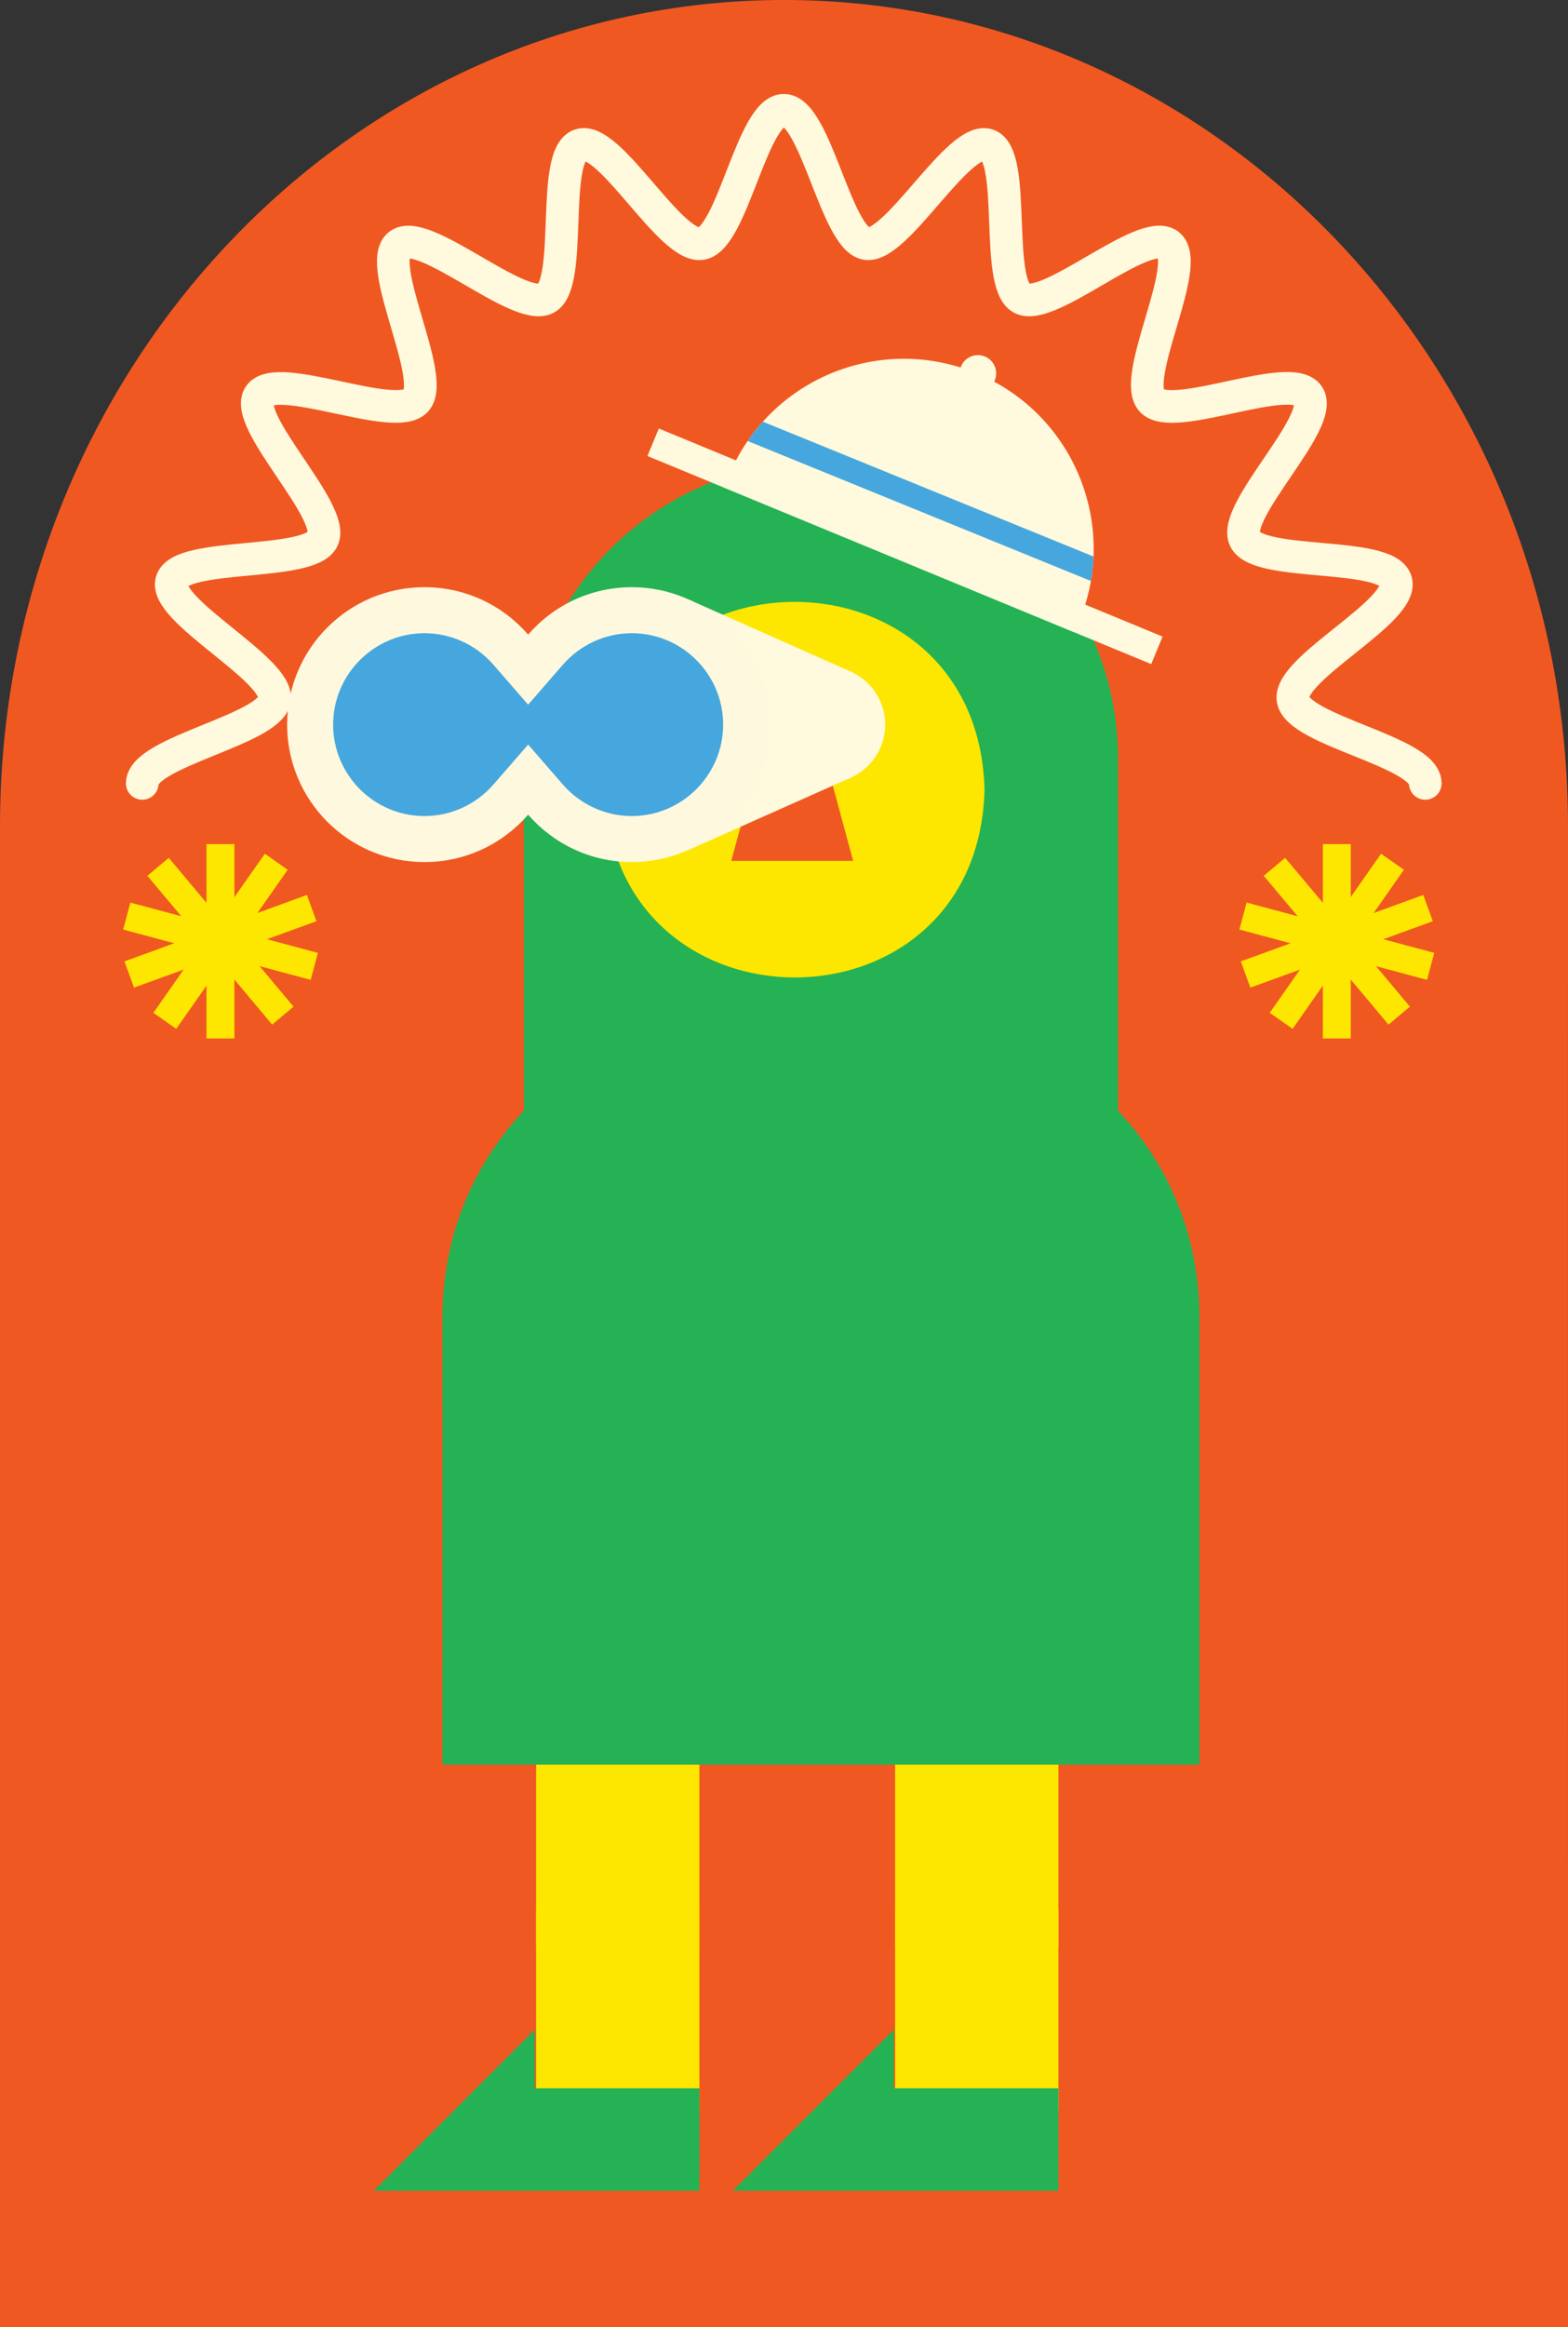
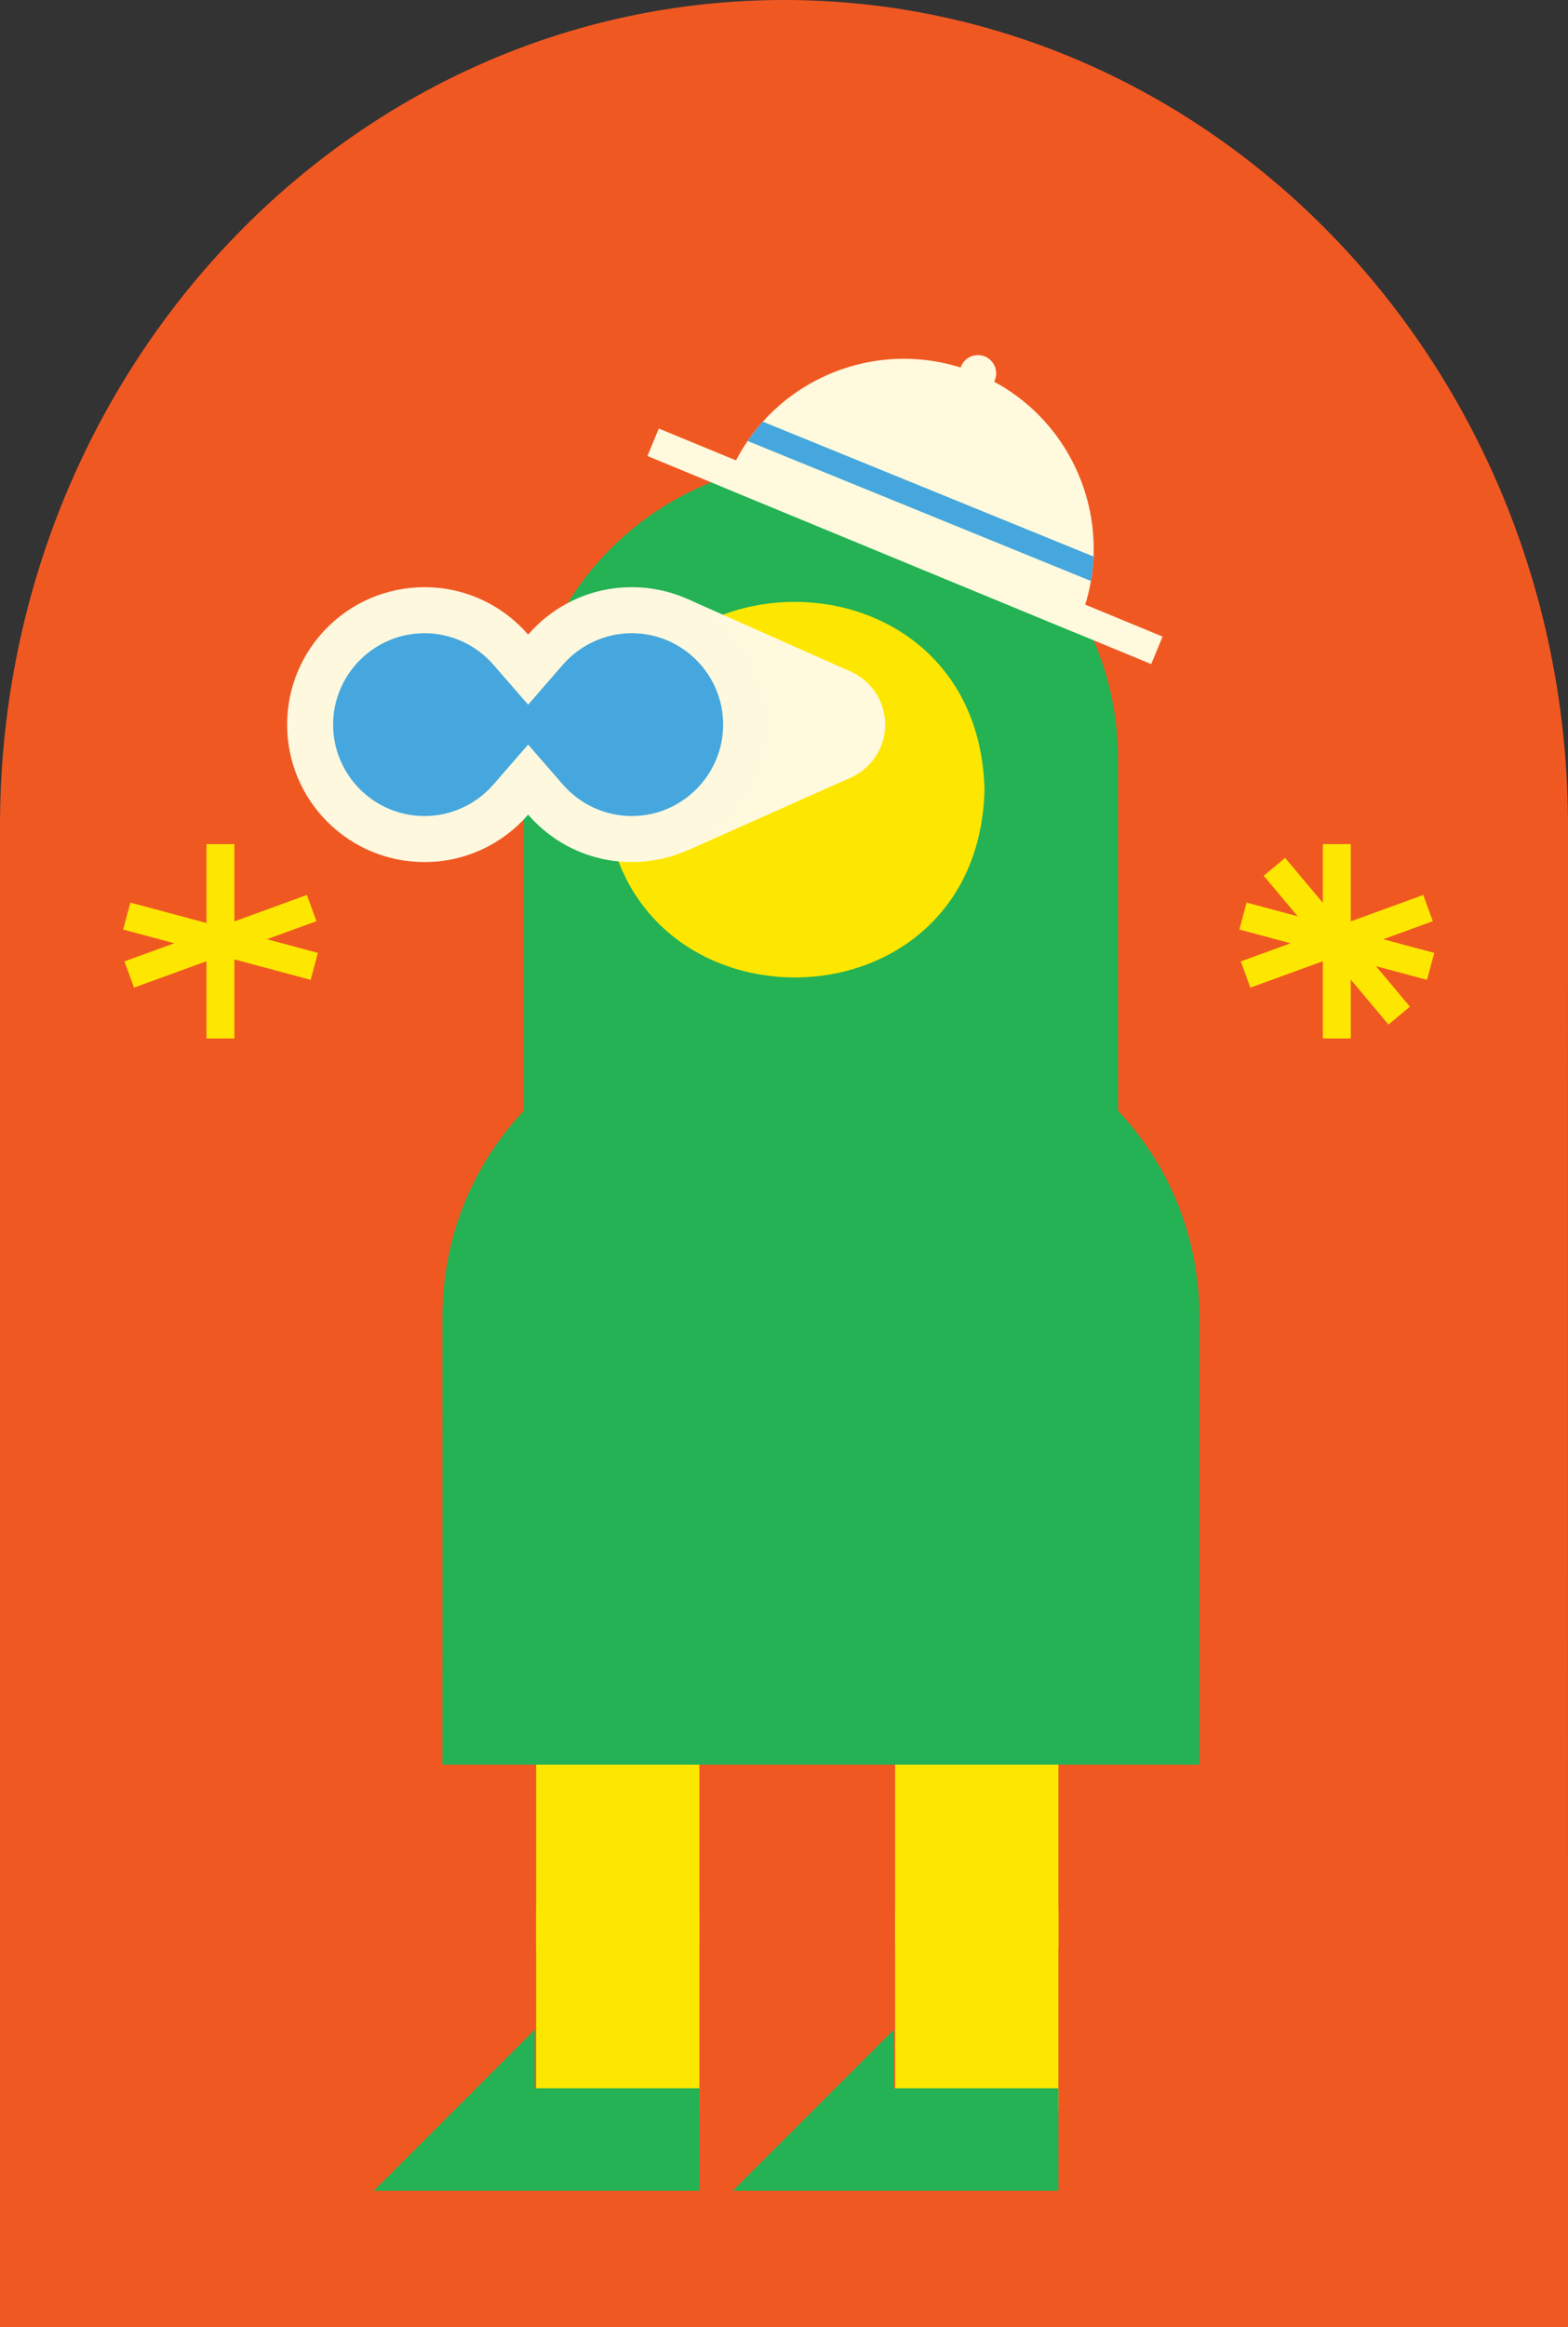
<svg xmlns="http://www.w3.org/2000/svg" id="Layer_2" viewBox="0 0 102.28 151.72">
  <rect x="0" y="0" width="102.28" height="151.72" fill="#333333" stroke="none" />
  <defs>
    <style>.cls-1{fill:#fde700;}.cls-2{fill:#f05822;}.cls-3{stroke:#45a7dd;stroke-width:1.54px;}.cls-3,.cls-4,.cls-5{fill:none;stroke-miterlimit:10;}.cls-6{fill:#fff9dd;}.cls-4{stroke:#fff9dd;stroke-linecap:round;stroke-width:2.13px;}.cls-7{clip-path:url(#clippath);}.cls-8{fill:#45a7dd;}.cls-9{fill:#24b254;}.cls-5{stroke:#fde700;stroke-width:1.82px;}.cls-10{fill:#fef8de;}</style>
    <clipPath id="clippath">
      <path class="cls-6" d="m70.41,40.5c-.1.25-.21.49-.33.72l-22.84-9.43c.08-.25.17-.49.28-.74.15-.36.31-.71.49-1.04,2.94-5.61,9.71-8.14,15.67-5.68s8.98,9.04,7.11,15.08c-.11.36-.24.73-.38,1.09Z" />
    </clipPath>
  </defs>
  <g id="Layer_1-2">
    <path class="cls-2" d="m51.14,0c28.24,0,51.14,24.12,51.14,53.87-.01,12.82,0,85.04,0,97.86H0C0,138.87,0,66.71,0,53.87,0,24.12,22.9,0,51.14,0Z" />
-     <path class="cls-4" d="m9.28,51.07c0-2.06,8.34-3.5,8.63-5.47s-7.28-5.8-6.71-7.72,8.99-.92,9.85-2.74-5.26-7.68-4.13-9.35,8.84,1.81,10.21.33-2.69-8.91-1.1-10.16,7.83,4.46,9.6,3.48.27-9.3,2.19-9.98,5.92,6.77,7.94,6.42,3.31-8.69,5.37-8.69,3.4,8.35,5.37,8.69,6.04-7.09,7.94-6.42.42,9,2.19,9.98,8.01-4.74,9.6-3.48-2.49,8.67-1.1,10.16,9.07-2.02,10.21-.33-5.01,7.5-4.14,9.35,9.26.77,9.85,2.73-7,5.68-6.71,7.72,8.63,3.41,8.63,5.48" />
    <path class="cls-9" d="m72.93,82.4h-38.76c0-8.22,0-24.73,0-32.94,0-10.7,8.68-19.38,19.38-19.38s19.38,8.68,19.38,19.38c0,8.2,0,24.74,0,32.94Z" />
    <path class="cls-1" d="m45.62,126.92h-10.65v-15.5h10.65v15.5Z" />
    <path class="cls-1" d="m69.04,126.92h-10.65v-15.5h10.65v15.5Z" />
    <path class="cls-1" d="m45.62,137.57h-10.65v-13.07h10.65v13.07Z" />
    <path class="cls-9" d="m34.55,142.82h-10.17c2.62-2.62,7.88-7.88,10.5-10.5v3.82h10.74v6.68h-11.07Z" />
    <path class="cls-1" d="m69.04,137.57h-10.65v-13.07h10.65v13.07Z" />
    <path class="cls-9" d="m57.97,142.82h-10.17c2.62-2.62,7.88-7.88,10.5-10.5v3.82h10.74v6.68h-11.07Z" />
-     <path class="cls-9" d="m78.24,115.04H28.86c.01-7.22,0-21.72,0-28.94-.11-13.24,12.07-22,24.69-20.43,12.62-1.56,24.8,7.19,24.69,20.43-.01,7.21,0,21.74,0,28.94Z" />
+     <path class="cls-9" d="m78.24,115.04H28.86c.01-7.22,0-21.72,0-28.94-.11-13.24,12.07-22,24.69-20.43,12.62-1.56,24.8,7.19,24.69,20.43-.01,7.21,0,21.74,0,28.94" />
    <path class="cls-1" d="m64.22,51.48c-.41,16.33-24.34,16.32-24.76,0,.41-16.33,24.34-16.32,24.76,0Z" />
-     <path class="cls-2" d="m50.4,46.18c-.67,2.48-2.02,7.47-2.7,9.94h7.95c-.67-2.48-2.02-7.47-2.7-9.94h-2.55Z" />
    <circle class="cls-6" cx="53.96" cy="47.24" r="3.78" />
    <polygon class="cls-6" points="44.91 39.08 55.53 43.8 55.53 50.68 44.91 55.41 44.91 39.08" />
    <path class="cls-8" d="m41.21,54.71c-2.15,0-4.21-.94-5.63-2.57l-1.13-1.3-1.13,1.3c-1.42,1.64-3.47,2.57-5.63,2.57-4.12,0-7.46-3.35-7.46-7.46s3.35-7.46,7.46-7.46c2.15,0,4.21.94,5.63,2.57l1.13,1.3,1.13-1.3c1.42-1.64,3.47-2.57,5.63-2.57,4.12,0,7.46,3.35,7.46,7.46s-3.35,7.46-7.46,7.46Z" />
    <path class="cls-10" d="m41.21,41.28c3.29,0,5.96,2.68,5.96,5.96s-2.68,5.96-5.96,5.96c-1.72,0-3.36-.75-4.5-2.06l-2.26-2.6-2.26,2.6c-1.14,1.31-2.78,2.06-4.5,2.06-3.29,0-5.96-2.68-5.96-5.96s2.68-5.96,5.96-5.96c1.72,0,3.36.75,4.5,2.06l2.26,2.6,2.26-2.6c1.14-1.31,2.78-2.06,4.5-2.06m0-3c-2.7,0-5.12,1.2-6.76,3.09-1.64-1.89-4.06-3.09-6.76-3.09-4.95,0-8.96,4.01-8.96,8.96s4.01,8.96,8.96,8.96c2.7,0,5.12-1.2,6.76-3.09,1.64,1.89,4.06,3.09,6.76,3.09,4.95,0,8.96-4.01,8.96-8.96s-4.01-8.96-8.96-8.96h0Z" />
    <rect class="cls-6" x="58.06" y="17.84" width="1.94" height="35.55" transform="translate(3.59 76.59) rotate(-67.57)" />
    <circle class="cls-6" cx="63.79" cy="24.34" r="1.19" />
    <path class="cls-6" d="m70.41,40.5c-.1.25-.21.49-.33.72l-22.84-9.43c.08-.25.17-.49.28-.74.15-.36.31-.71.49-1.04,2.94-5.61,9.71-8.14,15.67-5.68s8.98,9.04,7.11,15.08c-.11.36-.24.73-.38,1.09Z" />
    <g class="cls-7">
      <line class="cls-3" x1="48.26" y1="27.71" x2="72.4" y2="37.55" />
    </g>
    <line class="cls-5" x1="91.27" y1="66.21" x2="83.13" y2="56.51" />
    <line class="cls-5" x1="93.32" y1="63" x2="81.08" y2="59.72" />
    <line class="cls-5" x1="93.15" y1="59.2" x2="81.25" y2="63.53" />
-     <line class="cls-5" x1="90.83" y1="56.18" x2="83.57" y2="66.55" />
    <line class="cls-5" x1="87.2" y1="55.03" x2="87.2" y2="67.7" />
-     <line class="cls-5" x1="18.45" y1="66.21" x2="10.31" y2="56.51" />
    <line class="cls-5" x1="20.5" y1="63" x2="8.27" y2="59.72" />
    <line class="cls-5" x1="20.33" y1="59.2" x2="8.43" y2="63.53" />
-     <line class="cls-5" x1="18.02" y1="56.18" x2="10.75" y2="66.55" />
    <line class="cls-5" x1="14.38" y1="55.03" x2="14.38" y2="67.7" />
  </g>
</svg>